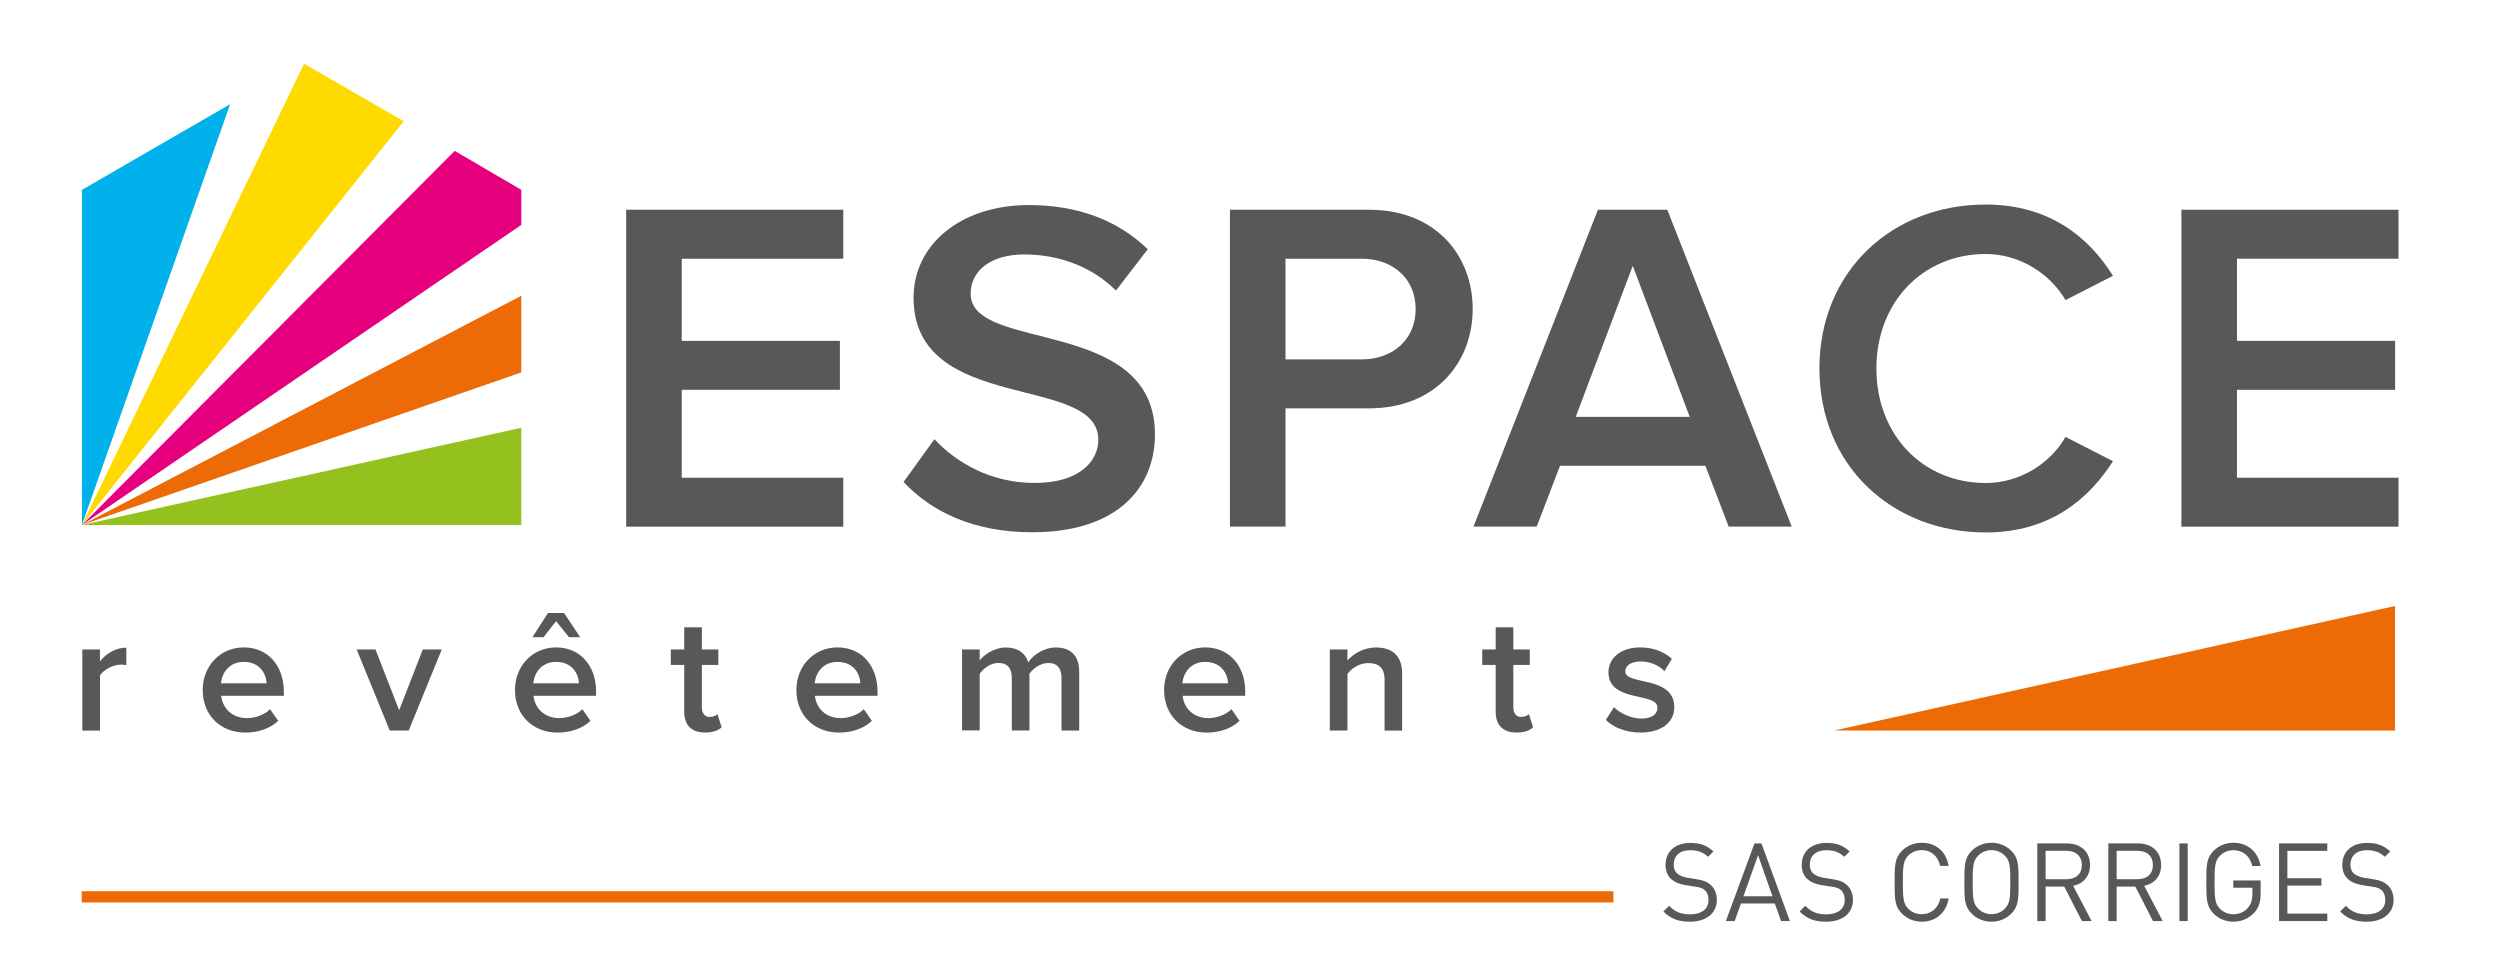
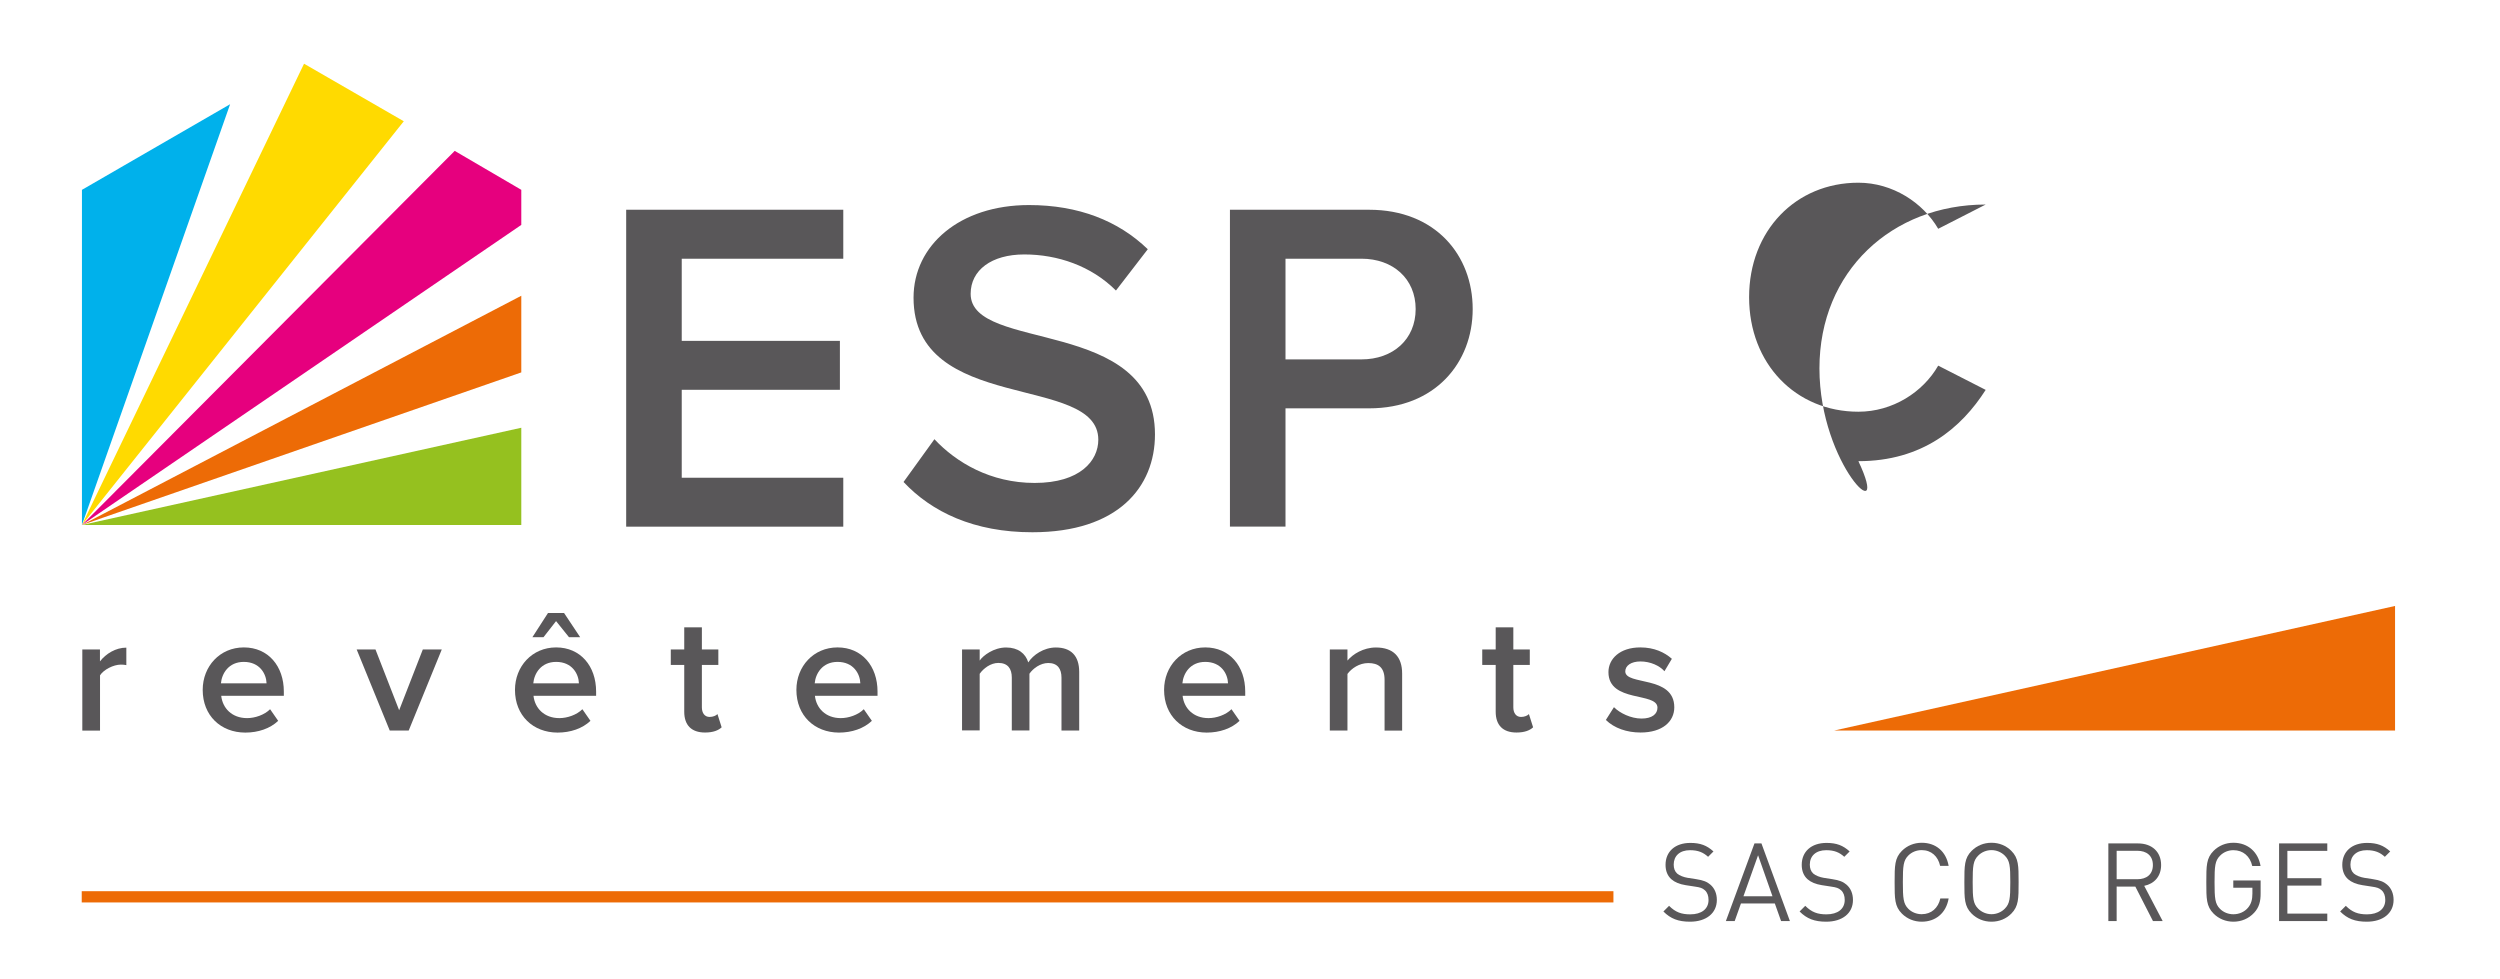
<svg xmlns="http://www.w3.org/2000/svg" version="1.1" id="Calque_1" x="0px" y="0px" viewBox="0 0 340.16 133.23" style="enable-background:new 0 0 340.16 133.23;" xml:space="preserve">
  <style type="text/css">
	.st0{fill:#ED6B06;}
	.st1{fill:#00B1EB;}
	.st2{fill:#FFDA00;}
	.st3{fill:#E6007E;}
	.st4{fill:#95C11F;}
	.st5{fill:#595759;}
</style>
  <g>
    <polygon class="st0" points="325.88,99.4 325.88,82.45 249.56,99.4  " />
    <polygon class="st1" points="11.15,71.43 31.31,14.18 11.15,25.83 11.15,71.3 11.15,71.43  " />
    <polygon class="st2" points="11.15,71.43 11.15,71.43 54.94,16.5 41.37,8.67  " />
    <polygon class="st3" points="11.15,71.43 70.93,30.6 70.93,25.93 70.93,25.83 61.87,20.53 11.15,71.43  " />
    <polygon class="st0" points="11.15,71.43 70.93,50.67 70.93,40.24 11.15,71.43  " />
    <polygon class="st4" points="70.93,71.43 70.93,58.2 11.15,71.43  " />
    <g>
      <path class="st5" d="M11.2,99.4V88.37h2.4v1.62c0.82-1.05,2.15-1.87,3.59-1.87v2.38c-0.21-0.05-0.46-0.07-0.75-0.07    c-1,0-2.35,0.69-2.83,1.46v7.52H11.2z" />
      <path class="st5" d="M27.58,93.87c0-3.2,2.33-5.78,5.6-5.78c3.31,0,5.44,2.54,5.44,6.01v0.57h-8.52c0.18,1.67,1.44,3.04,3.52,3.04    c1.07,0,2.35-0.43,3.13-1.21l1.1,1.58c-1.1,1.05-2.72,1.6-4.48,1.6C30.04,99.67,27.58,97.37,27.58,93.87z M33.17,90.06    c-2.06,0-2.99,1.58-3.11,2.92h6.21C36.23,91.68,35.34,90.06,33.17,90.06z" />
      <path class="st5" d="M53.03,99.4l-4.5-11.03h2.56l3.22,8.27l3.22-8.27h2.58l-4.5,11.03H53.03z" />
      <path class="st5" d="M70.07,93.87c0-3.2,2.33-5.78,5.6-5.78c3.31,0,5.44,2.54,5.44,6.01v0.57h-8.52c0.18,1.67,1.44,3.04,3.52,3.04    c1.07,0,2.35-0.43,3.13-1.21l1.1,1.58c-1.1,1.05-2.72,1.6-4.48,1.6C72.54,99.67,70.07,97.37,70.07,93.87z M77.42,86.7l-1.76-2.19    l-1.71,2.19h-1.51l2.12-3.29h2.19l2.19,3.29H77.42z M75.67,90.06c-2.06,0-2.99,1.58-3.11,2.92h6.21    C78.73,91.68,77.84,90.06,75.67,90.06z" />
      <path class="st5" d="M93.1,96.84v-6.37h-1.83v-2.1h1.83v-3.01h2.4v3.01h2.24v2.1H95.5v5.78c0,0.75,0.37,1.3,1.05,1.3    c0.46,0,0.89-0.18,1.07-0.39l0.57,1.8c-0.43,0.41-1.14,0.71-2.26,0.71C94.08,99.67,93.1,98.67,93.1,96.84z" />
      <path class="st5" d="M108.36,93.87c0-3.2,2.33-5.78,5.6-5.78c3.31,0,5.44,2.54,5.44,6.01v0.57h-8.52    c0.18,1.67,1.44,3.04,3.52,3.04c1.07,0,2.35-0.43,3.13-1.21l1.1,1.58c-1.1,1.05-2.72,1.6-4.48,1.6    C110.83,99.67,108.36,97.37,108.36,93.87z M113.96,90.06c-2.06,0-2.99,1.58-3.11,2.92h6.21    C117.02,91.68,116.13,90.06,113.96,90.06z" />
      <path class="st5" d="M144.43,99.4v-7.2c0-1.19-0.53-1.99-1.8-1.99c-1.07,0-2.08,0.75-2.56,1.46v7.72h-2.4v-7.2    c0-1.19-0.53-1.99-1.83-1.99c-1.05,0-2.03,0.75-2.54,1.48v7.7h-2.4V88.37h2.4v1.51c0.46-0.69,1.92-1.78,3.59-1.78    c1.64,0,2.65,0.82,3.02,2.03c0.64-1,2.1-2.03,3.75-2.03c2.03,0,3.18,1.1,3.18,3.33v7.97H144.43z" />
      <path class="st5" d="M158.39,93.87c0-3.2,2.33-5.78,5.6-5.78c3.31,0,5.44,2.54,5.44,6.01v0.57h-8.52    c0.18,1.67,1.44,3.04,3.52,3.04c1.07,0,2.35-0.43,3.13-1.21l1.1,1.58c-1.1,1.05-2.72,1.6-4.48,1.6    C160.86,99.67,158.39,97.37,158.39,93.87z M163.99,90.06c-2.06,0-2.99,1.58-3.11,2.92h6.21    C167.05,91.68,166.16,90.06,163.99,90.06z" />
      <path class="st5" d="M188.39,99.4v-6.9c0-1.71-0.87-2.28-2.22-2.28c-1.23,0-2.28,0.73-2.83,1.48v7.7h-2.4V88.37h2.4v1.51    c0.73-0.87,2.15-1.78,3.88-1.78c2.38,0,3.56,1.28,3.56,3.54v7.77H188.39z" />
      <path class="st5" d="M203.51,96.84v-6.37h-1.83v-2.1h1.83v-3.01h2.4v3.01h2.24v2.1h-2.24v5.78c0,0.75,0.37,1.3,1.05,1.3    c0.46,0,0.89-0.18,1.07-0.39l0.57,1.8c-0.43,0.41-1.14,0.71-2.26,0.71C204.49,99.67,203.51,98.67,203.51,96.84z" />
      <path class="st5" d="M218.5,97.96l1.1-1.74c0.78,0.8,2.31,1.55,3.75,1.55s2.17-0.62,2.17-1.48c0-2.17-6.67-0.62-6.67-4.84    c0-1.8,1.55-3.36,4.34-3.36c1.87,0,3.29,0.66,4.29,1.55l-1.01,1.69c-0.66-0.75-1.9-1.33-3.27-1.33c-1.26,0-2.06,0.57-2.06,1.35    c0,1.96,6.67,0.5,6.67,4.89c0,1.94-1.62,3.43-4.59,3.43C221.36,99.67,219.64,99.08,218.5,97.96z" />
    </g>
    <g>
      <path class="st5" d="M85.2,71.65V28.54h29.54v6.66H92.76v11.18h21.52v6.66H92.76V65h21.98v6.66H85.2z" />
      <path class="st5" d="M122.94,65.58l4.2-5.82c2.97,3.17,7.63,5.95,13.64,5.95c6.21,0,8.66-3.04,8.66-5.88    c0-9.05-25.14-3.43-25.14-19.33c0-7.11,6.27-12.6,15.71-12.6c6.72,0,12.15,2.13,16.16,6.01l-4.33,5.62    c-3.36-3.36-7.95-4.91-12.47-4.91c-4.46,0-7.3,2.13-7.3,5.36c0,8.02,25.08,3.04,25.08,19.13c0,7.17-5.04,13.31-16.68,13.31    C132.51,72.43,126.76,69.65,122.94,65.58z" />
      <path class="st5" d="M167.35,71.65V28.54h18.94c9.05,0,14.09,6.21,14.09,13.51c0,7.3-5.11,13.51-14.09,13.51h-11.38v16.09H167.35z     M192.62,42.05c0-4.14-3.1-6.85-7.37-6.85h-10.34v13.7h10.34C189.52,48.9,192.62,46.19,192.62,42.05z" />
-       <path class="st5" d="M235.21,71.65l-3.17-8.27h-19.78l-3.17,8.27h-8.6l16.93-43.11h9.44l16.93,43.11H235.21z M222.16,36.17    l-7.76,20.55h15.51L222.16,36.17z" />
-       <path class="st5" d="M247.56,50.13c0-13.25,9.89-22.3,22.62-22.3c8.73,0,14.09,4.52,17.32,9.7l-6.46,3.3    c-2.07-3.56-6.21-6.27-10.86-6.27c-8.53,0-14.87,6.53-14.87,15.58c0,9.05,6.33,15.58,14.87,15.58c4.65,0,8.79-2.65,10.86-6.27    l6.46,3.3c-3.3,5.17-8.6,9.7-17.32,9.7C257.44,72.43,247.56,63.38,247.56,50.13z" />
-       <path class="st5" d="M296.81,71.65V28.54h29.54v6.66h-21.98v11.18h21.52v6.66h-21.52V65h21.98v6.66H296.81z" />
+       <path class="st5" d="M247.56,50.13c0-13.25,9.89-22.3,22.62-22.3l-6.46,3.3    c-2.07-3.56-6.21-6.27-10.86-6.27c-8.53,0-14.87,6.53-14.87,15.58c0,9.05,6.33,15.58,14.87,15.58c4.65,0,8.79-2.65,10.86-6.27    l6.46,3.3c-3.3,5.17-8.6,9.7-17.32,9.7C257.44,72.43,247.56,63.38,247.56,50.13z" />
    </g>
    <rect x="11.12" y="121.26" class="st0" width="208.41" height="1.53" />
    <g>
      <g>
        <path class="st5" d="M229.95,125.41c-1.59,0-2.63-0.4-3.62-1.39l0.77-0.77c0.88,0.88,1.69,1.16,2.88,1.16     c1.54,0,2.49-0.73,2.49-1.96c0-0.55-0.16-1.02-0.5-1.32s-0.61-0.39-1.38-0.5l-1.23-0.19c-0.83-0.13-1.48-0.4-1.94-0.8     c-0.53-0.47-0.8-1.13-0.8-1.97c0-1.79,1.29-2.98,3.38-2.98c1.35,0,2.24,0.34,3.14,1.16l-0.73,0.73c-0.65-0.59-1.35-0.9-2.46-0.9     c-1.41,0-2.22,0.79-2.22,1.96c0,0.52,0.15,0.93,0.47,1.22c0.33,0.28,0.88,0.49,1.42,0.58l1.16,0.18     c0.99,0.15,1.48,0.36,1.93,0.74c0.58,0.49,0.89,1.22,0.89,2.09C233.6,124.26,232.15,125.41,229.95,125.41z" />
        <path class="st5" d="M242.34,125.32l-0.85-2.39h-4.61l-0.85,2.39h-1.2l3.89-10.56h0.95l3.87,10.56H242.34z M239.21,116.37     l-1.99,5.58h3.95L239.21,116.37z" />
        <path class="st5" d="M248.48,125.41c-1.59,0-2.63-0.4-3.62-1.39l0.77-0.77c0.88,0.88,1.69,1.16,2.88,1.16     c1.54,0,2.49-0.73,2.49-1.96c0-0.55-0.16-1.02-0.5-1.32s-0.61-0.39-1.38-0.5l-1.23-0.19c-0.83-0.13-1.48-0.4-1.94-0.8     c-0.53-0.47-0.8-1.13-0.8-1.97c0-1.79,1.29-2.98,3.38-2.98c1.35,0,2.24,0.34,3.14,1.16l-0.73,0.73c-0.65-0.59-1.35-0.9-2.46-0.9     c-1.41,0-2.23,0.79-2.23,1.96c0,0.52,0.15,0.93,0.47,1.22c0.33,0.28,0.88,0.49,1.42,0.58l1.16,0.18     c0.99,0.15,1.48,0.36,1.93,0.74c0.58,0.49,0.89,1.22,0.89,2.09C252.13,124.26,250.68,125.41,248.48,125.41z" />
        <path class="st5" d="M261.48,125.41c-1.04,0-1.99-0.39-2.7-1.1c-0.99-0.99-0.99-2.03-0.99-4.27c0-2.24,0-3.28,0.99-4.27     c0.71-0.71,1.66-1.1,2.7-1.1c1.9,0,3.31,1.16,3.66,3.14h-1.16c-0.28-1.29-1.19-2.14-2.51-2.14c-0.7,0-1.36,0.27-1.82,0.74     c-0.67,0.68-0.74,1.41-0.74,3.62s0.07,2.94,0.74,3.62c0.46,0.47,1.13,0.74,1.82,0.74c1.32,0,2.25-0.84,2.54-2.14h1.13     C264.8,124.25,263.36,125.41,261.48,125.41z" />
        <path class="st5" d="M273.67,124.31c-0.71,0.71-1.65,1.1-2.7,1.1s-1.99-0.39-2.7-1.1c-0.99-0.99-0.99-2.03-0.99-4.27     c0-2.24,0-3.28,0.99-4.27c0.71-0.71,1.65-1.1,2.7-1.1s1.99,0.39,2.7,1.1c0.99,0.99,0.99,2.03,0.99,4.27     C274.66,122.28,274.66,123.31,273.67,124.31z M272.79,116.43c-0.46-0.47-1.13-0.76-1.82-0.76s-1.36,0.28-1.82,0.76     c-0.67,0.68-0.74,1.39-0.74,3.6s0.07,2.92,0.74,3.6c0.46,0.47,1.13,0.76,1.82,0.76s1.36-0.28,1.82-0.76     c0.67-0.68,0.74-1.39,0.74-3.6S273.46,117.11,272.79,116.43z" />
-         <path class="st5" d="M283.27,125.32l-2.4-4.69h-2.54v4.69h-1.13v-10.56h4.05c1.84,0,3.13,1.11,3.13,2.94     c0,1.54-0.93,2.55-2.3,2.83l2.51,4.79H283.27z M281.15,115.76h-2.82v3.87h2.82c1.23,0,2.11-0.64,2.11-1.93     S282.38,115.76,281.15,115.76z" />
        <path class="st5" d="M292.94,125.32l-2.4-4.69H288v4.69h-1.13v-10.56h4.05c1.84,0,3.13,1.11,3.13,2.94c0,1.54-0.93,2.55-2.3,2.83     l2.51,4.79H292.94z M290.82,115.76H288v3.87h2.82c1.23,0,2.11-0.64,2.11-1.93S292.05,115.76,290.82,115.76z" />
-         <path class="st5" d="M296.54,125.32v-10.56h1.13v10.56H296.54z" />
        <path class="st5" d="M306.71,124.19c-0.74,0.8-1.74,1.22-2.82,1.22c-1.04,0-1.99-0.39-2.7-1.1c-0.99-0.99-0.99-2.03-0.99-4.27     c0-2.24,0-3.28,0.99-4.27c0.71-0.71,1.65-1.1,2.7-1.1c2.02,0,3.38,1.31,3.69,3.16h-1.13c-0.3-1.33-1.25-2.15-2.57-2.15     c-0.7,0-1.36,0.28-1.82,0.76c-0.67,0.68-0.74,1.39-0.74,3.6s0.07,2.94,0.74,3.62c0.46,0.47,1.13,0.74,1.82,0.74     c0.77,0,1.51-0.31,2-0.9c0.43-0.52,0.59-1.1,0.59-1.91v-0.8h-2.6v-0.99h3.72v1.68C307.61,122.68,307.36,123.49,306.71,124.19z" />
        <path class="st5" d="M310.1,125.32v-10.56h6.56v1.01h-5.43v3.72h4.63v1.01h-4.63v3.81h5.43v1.01H310.1z" />
        <path class="st5" d="M322.03,125.41c-1.59,0-2.63-0.4-3.62-1.39l0.77-0.77c0.88,0.88,1.69,1.16,2.88,1.16     c1.54,0,2.49-0.73,2.49-1.96c0-0.55-0.16-1.02-0.5-1.32s-0.61-0.39-1.38-0.5l-1.23-0.19c-0.83-0.13-1.48-0.4-1.94-0.8     c-0.53-0.47-0.8-1.13-0.8-1.97c0-1.79,1.29-2.98,3.38-2.98c1.35,0,2.24,0.34,3.14,1.16l-0.73,0.73c-0.65-0.59-1.35-0.9-2.46-0.9     c-1.41,0-2.22,0.79-2.22,1.96c0,0.52,0.15,0.93,0.47,1.22c0.33,0.28,0.88,0.49,1.42,0.58l1.16,0.18     c0.99,0.15,1.48,0.36,1.93,0.74c0.58,0.49,0.89,1.22,0.89,2.09C325.68,124.26,324.23,125.41,322.03,125.41z" />
      </g>
    </g>
  </g>
</svg>